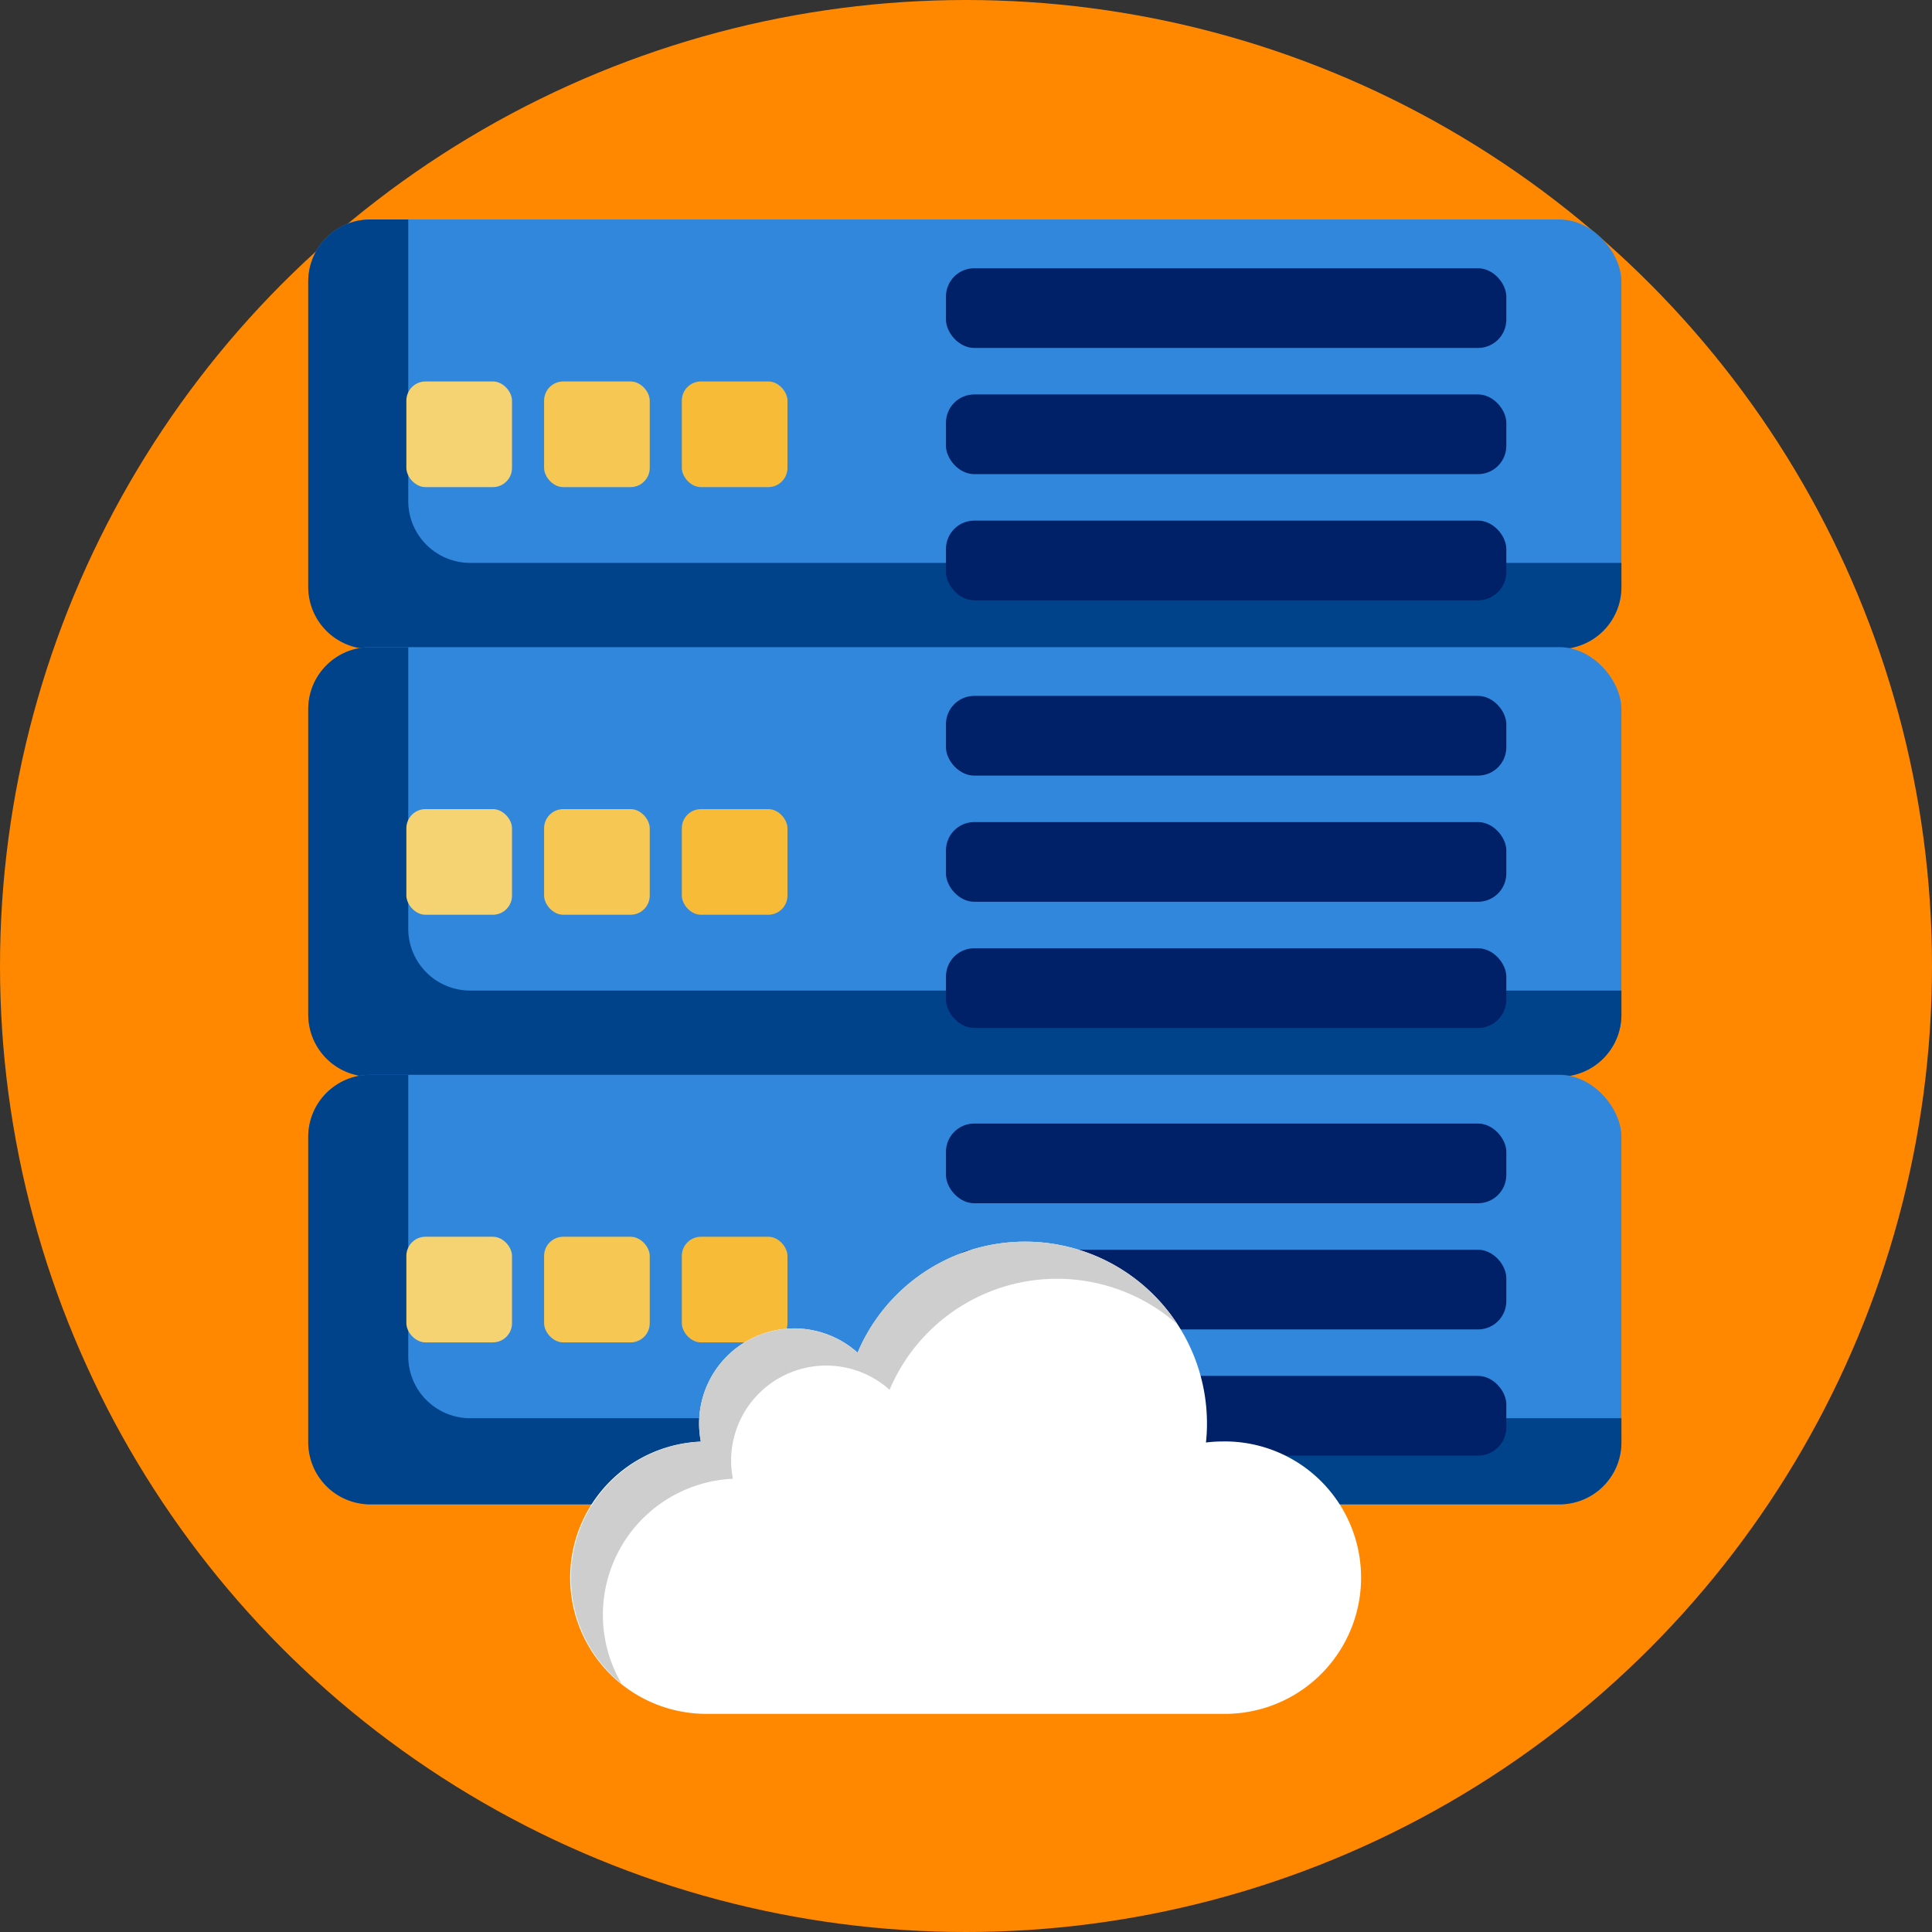
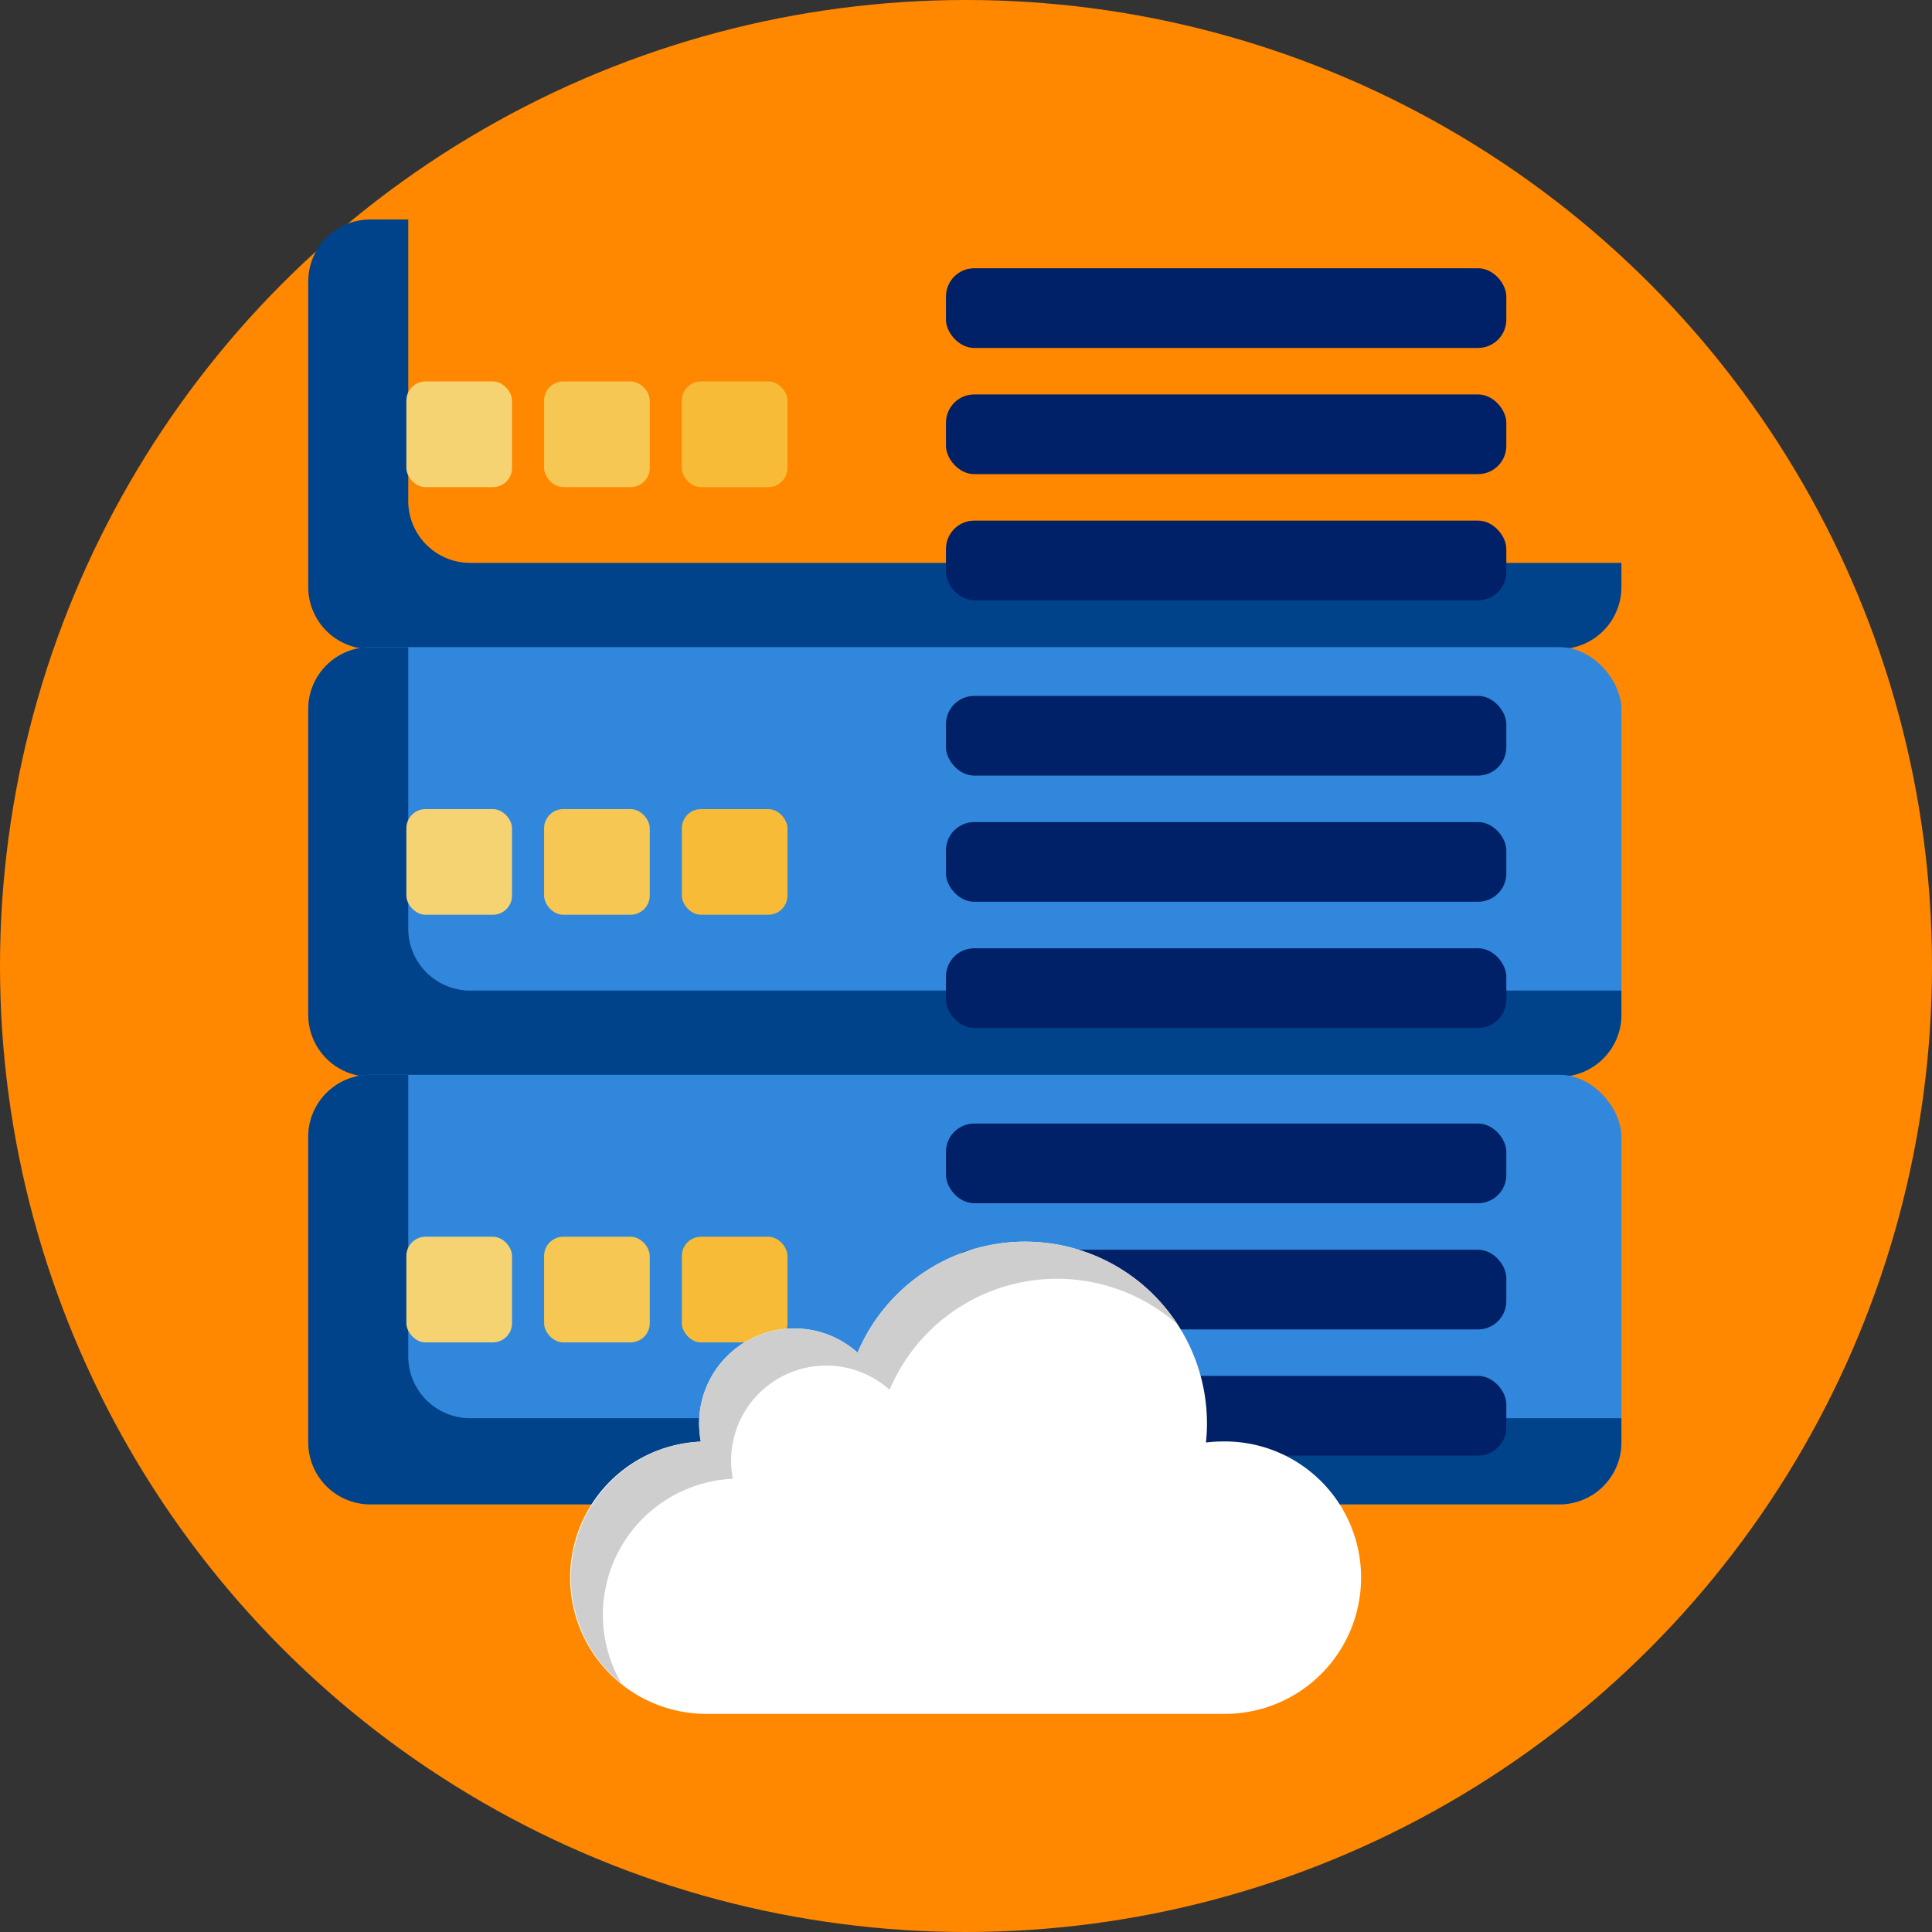
<svg xmlns="http://www.w3.org/2000/svg" xmlns:ns1="http://sodipodi.sourceforge.net/DTD/sodipodi-0.dtd" xmlns:ns2="http://www.inkscape.org/namespaces/inkscape" viewBox="0 0 512 512" id="svg884" ns1:docname="fix-server-hosting-wordpress-cloud.svg" ns2:version="1.1 (c4e8f9e, 2021-05-24)">
  <rect x="0" y="0" width="512" height="512" fill="#333333" stroke="none" />
  <defs id="defs826">
    <style id="style824">.cls-1{fill:#f55b4b;}.cls-2{fill:#4f4f74;}.cls-3{fill:#3e436d;}.cls-4{fill:#f6d372;}.cls-5{fill:#f6c752;}.cls-6{fill:#f7bb38;}.cls-7{fill:#32314b;}.cls-8{fill:#4acc97;}.cls-9{fill:#38c487;}.cls-10{fill:#00b564;}.cls-11{fill:#7cc8fb;}.cls-12{fill:#41c0e3;}.cls-13{fill:#3586cb;}.cls-14{fill:#fff;}.cls-15{fill:#cecece;}</style>
  </defs>
  <g id="BULINE">
    <ellipse class="cls-1" cx="256" cy="256" id="circle828" rx="255.999" ry="256" style="fill:#ff8800;fill-opacity:1" />
  </g>
  <g id="Icons">
-     <rect class="cls-2" x="81.69" y="58.17" width="348" height="113.83" rx="16.42" id="rect831" style="fill:#3187db;fill-opacity:1" />
    <path class="cls-3" d="M429.69,149.17v6.41A16.42,16.42,0,0,1,413.27,172H98.11a16.42,16.42,0,0,1-16.42-16.42v-81A16.42,16.42,0,0,1,98.11,58.17h10.08v74.58a16.42,16.42,0,0,0,16.42,16.42Z" id="path833" style="fill:#00438b;fill-opacity:1" />
    <rect class="cls-4" x="107.69" y="101.09" width="28" height="28" rx="5.08" id="rect835" />
    <rect class="cls-5" x="144.19" y="101.09" width="28" height="28" rx="5.08" id="rect837" />
    <rect class="cls-6" x="180.69" y="101.09" width="28" height="28" rx="5.08" id="rect839" />
    <rect class="cls-7" x="250.69" y="71.09" width="148.5" height="21.12" rx="7.5" id="rect841" style="fill:#002067;fill-opacity:1" />
    <rect class="cls-7" x="250.69" y="104.53" width="148.5" height="21.12" rx="7.5" id="rect843" style="fill:#002067;fill-opacity:1" />
    <rect class="cls-7" x="250.69" y="137.97" width="148.5" height="21.12" rx="7.5" id="rect845" style="fill:#002067;fill-opacity:1" />
    <rect class="cls-2" x="81.69" y="171.5" width="348" height="113.83" rx="16.42" id="rect847" style="fill:#3187db;fill-opacity:1" />
    <path class="cls-3" d="M429.69,262.51v6.41a16.42,16.42,0,0,1-16.42,16.42H98.11a16.42,16.42,0,0,1-16.42-16.42v-81a16.42,16.42,0,0,1,16.42-16.41h10.08v74.58a16.42,16.42,0,0,0,16.42,16.42Z" id="path849" style="fill:#00438b;fill-opacity:1" />
    <rect class="cls-8" x="107.69" y="214.42" width="28" height="28" rx="5.08" id="rect851" style="fill:#f6d372;fill-opacity:1" />
    <rect class="cls-9" x="144.19" y="214.42" width="28" height="28" rx="5.08" id="rect853" style="fill:#f6c752;fill-opacity:1" />
    <rect class="cls-10" x="180.69" y="214.42" width="28" height="28" rx="5.08" id="rect855" style="fill:#f7bb38;fill-opacity:1" />
    <rect class="cls-7" x="250.69" y="184.42" width="148.5" height="21.12" rx="7.5" id="rect857" style="fill:#002067;fill-opacity:1" />
    <rect class="cls-7" x="250.69" y="217.86" width="148.5" height="21.12" rx="7.5" id="rect859" style="fill:#002067;fill-opacity:1" />
    <rect class="cls-7" x="250.69" y="251.3" width="148.5" height="21.12" rx="7.5" id="rect861" style="fill:#002067;fill-opacity:1" />
    <rect class="cls-2" x="81.69" y="284.84" width="348" height="113.83" rx="16.42" id="rect863" style="fill:#3187db;fill-opacity:1" />
    <path class="cls-3" d="M429.69,375.84v6.41a16.42,16.42,0,0,1-16.42,16.42H98.11a16.42,16.42,0,0,1-16.42-16.42v-81a16.42,16.42,0,0,1,16.42-16.41h10.08v74.58a16.42,16.42,0,0,0,16.42,16.42Z" id="path865" style="fill:#00438b;fill-opacity:1" />
    <rect class="cls-11" x="107.69" y="327.75" width="28" height="28" rx="5.08" id="rect867" style="fill:#f6d372;fill-opacity:1" />
    <rect class="cls-12" x="144.19" y="327.75" width="28" height="28" rx="5.08" id="rect869" style="fill:#f6c752;fill-opacity:1" />
    <rect class="cls-13" x="180.69" y="327.75" width="28" height="28" rx="5.08" id="rect871" style="fill:#f7bb38;fill-opacity:1" />
    <rect class="cls-7" x="250.69" y="297.75" width="148.5" height="21.12" rx="7.5" id="rect873" style="fill:#002067;fill-opacity:1" />
    <rect class="cls-7" x="250.69" y="331.19" width="148.5" height="21.12" rx="7.5" id="rect875" style="fill:#002067;fill-opacity:1" />
    <rect class="cls-7" x="250.69" y="364.63" width="148.5" height="21.12" rx="7.5" id="rect877" style="fill:#002067;fill-opacity:1" />
    <path class="cls-14" d="M324,382a35.76,35.76,0,0,0-4.41.28,46.77,46.77,0,0,0,.27-5.05,48.2,48.2,0,0,0-92.59-18.76,25.19,25.19,0,0,0-42,18.76,25.39,25.39,0,0,0,.46,4.81,36.09,36.09,0,0,0,1.65,72.15H324A36.1,36.1,0,1,0,324,382Z" id="path879" />
    <path class="cls-15" d="M312.07,351a48.18,48.18,0,0,0-76.32,17.31,25.2,25.2,0,0,0-42,18.77,24.67,24.67,0,0,0,.47,4.81,36.1,36.1,0,0,0-29.49,54.32,36.1,36.1,0,0,1,21-64.15,25.21,25.21,0,0,1,41.55-23.58A48.18,48.18,0,0,1,312.07,351Z" id="path881" />
  </g>
</svg>